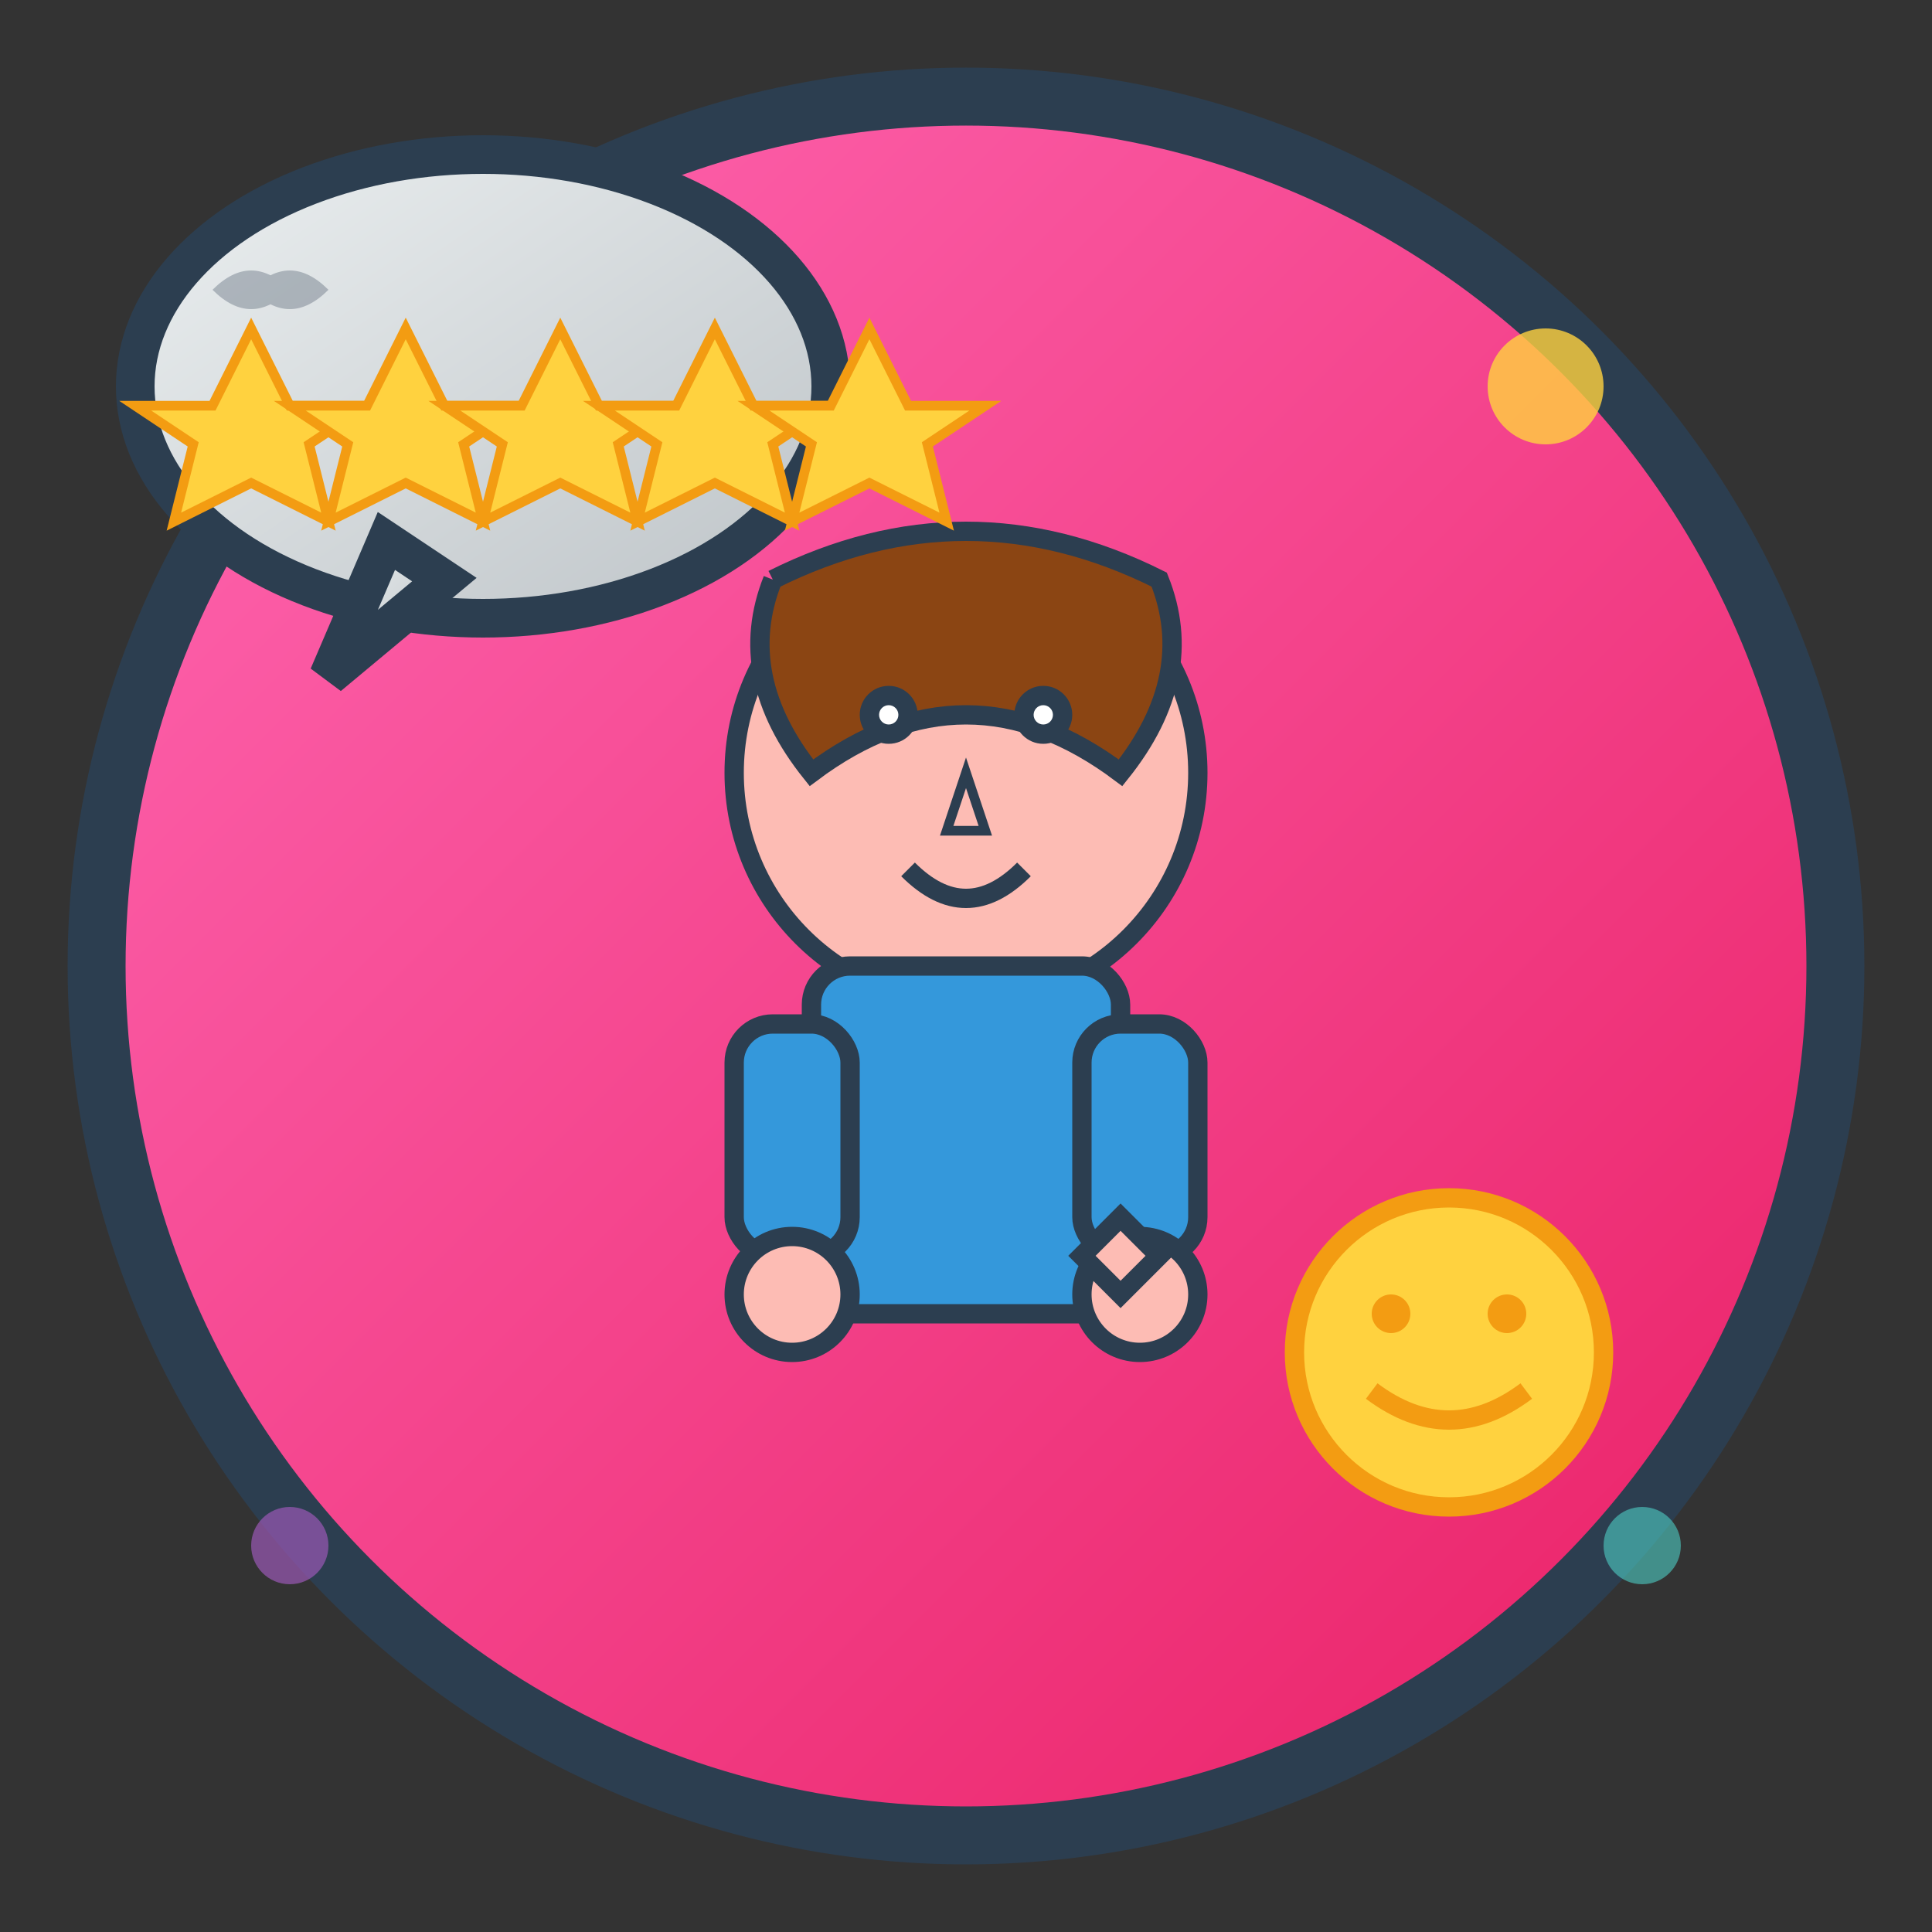
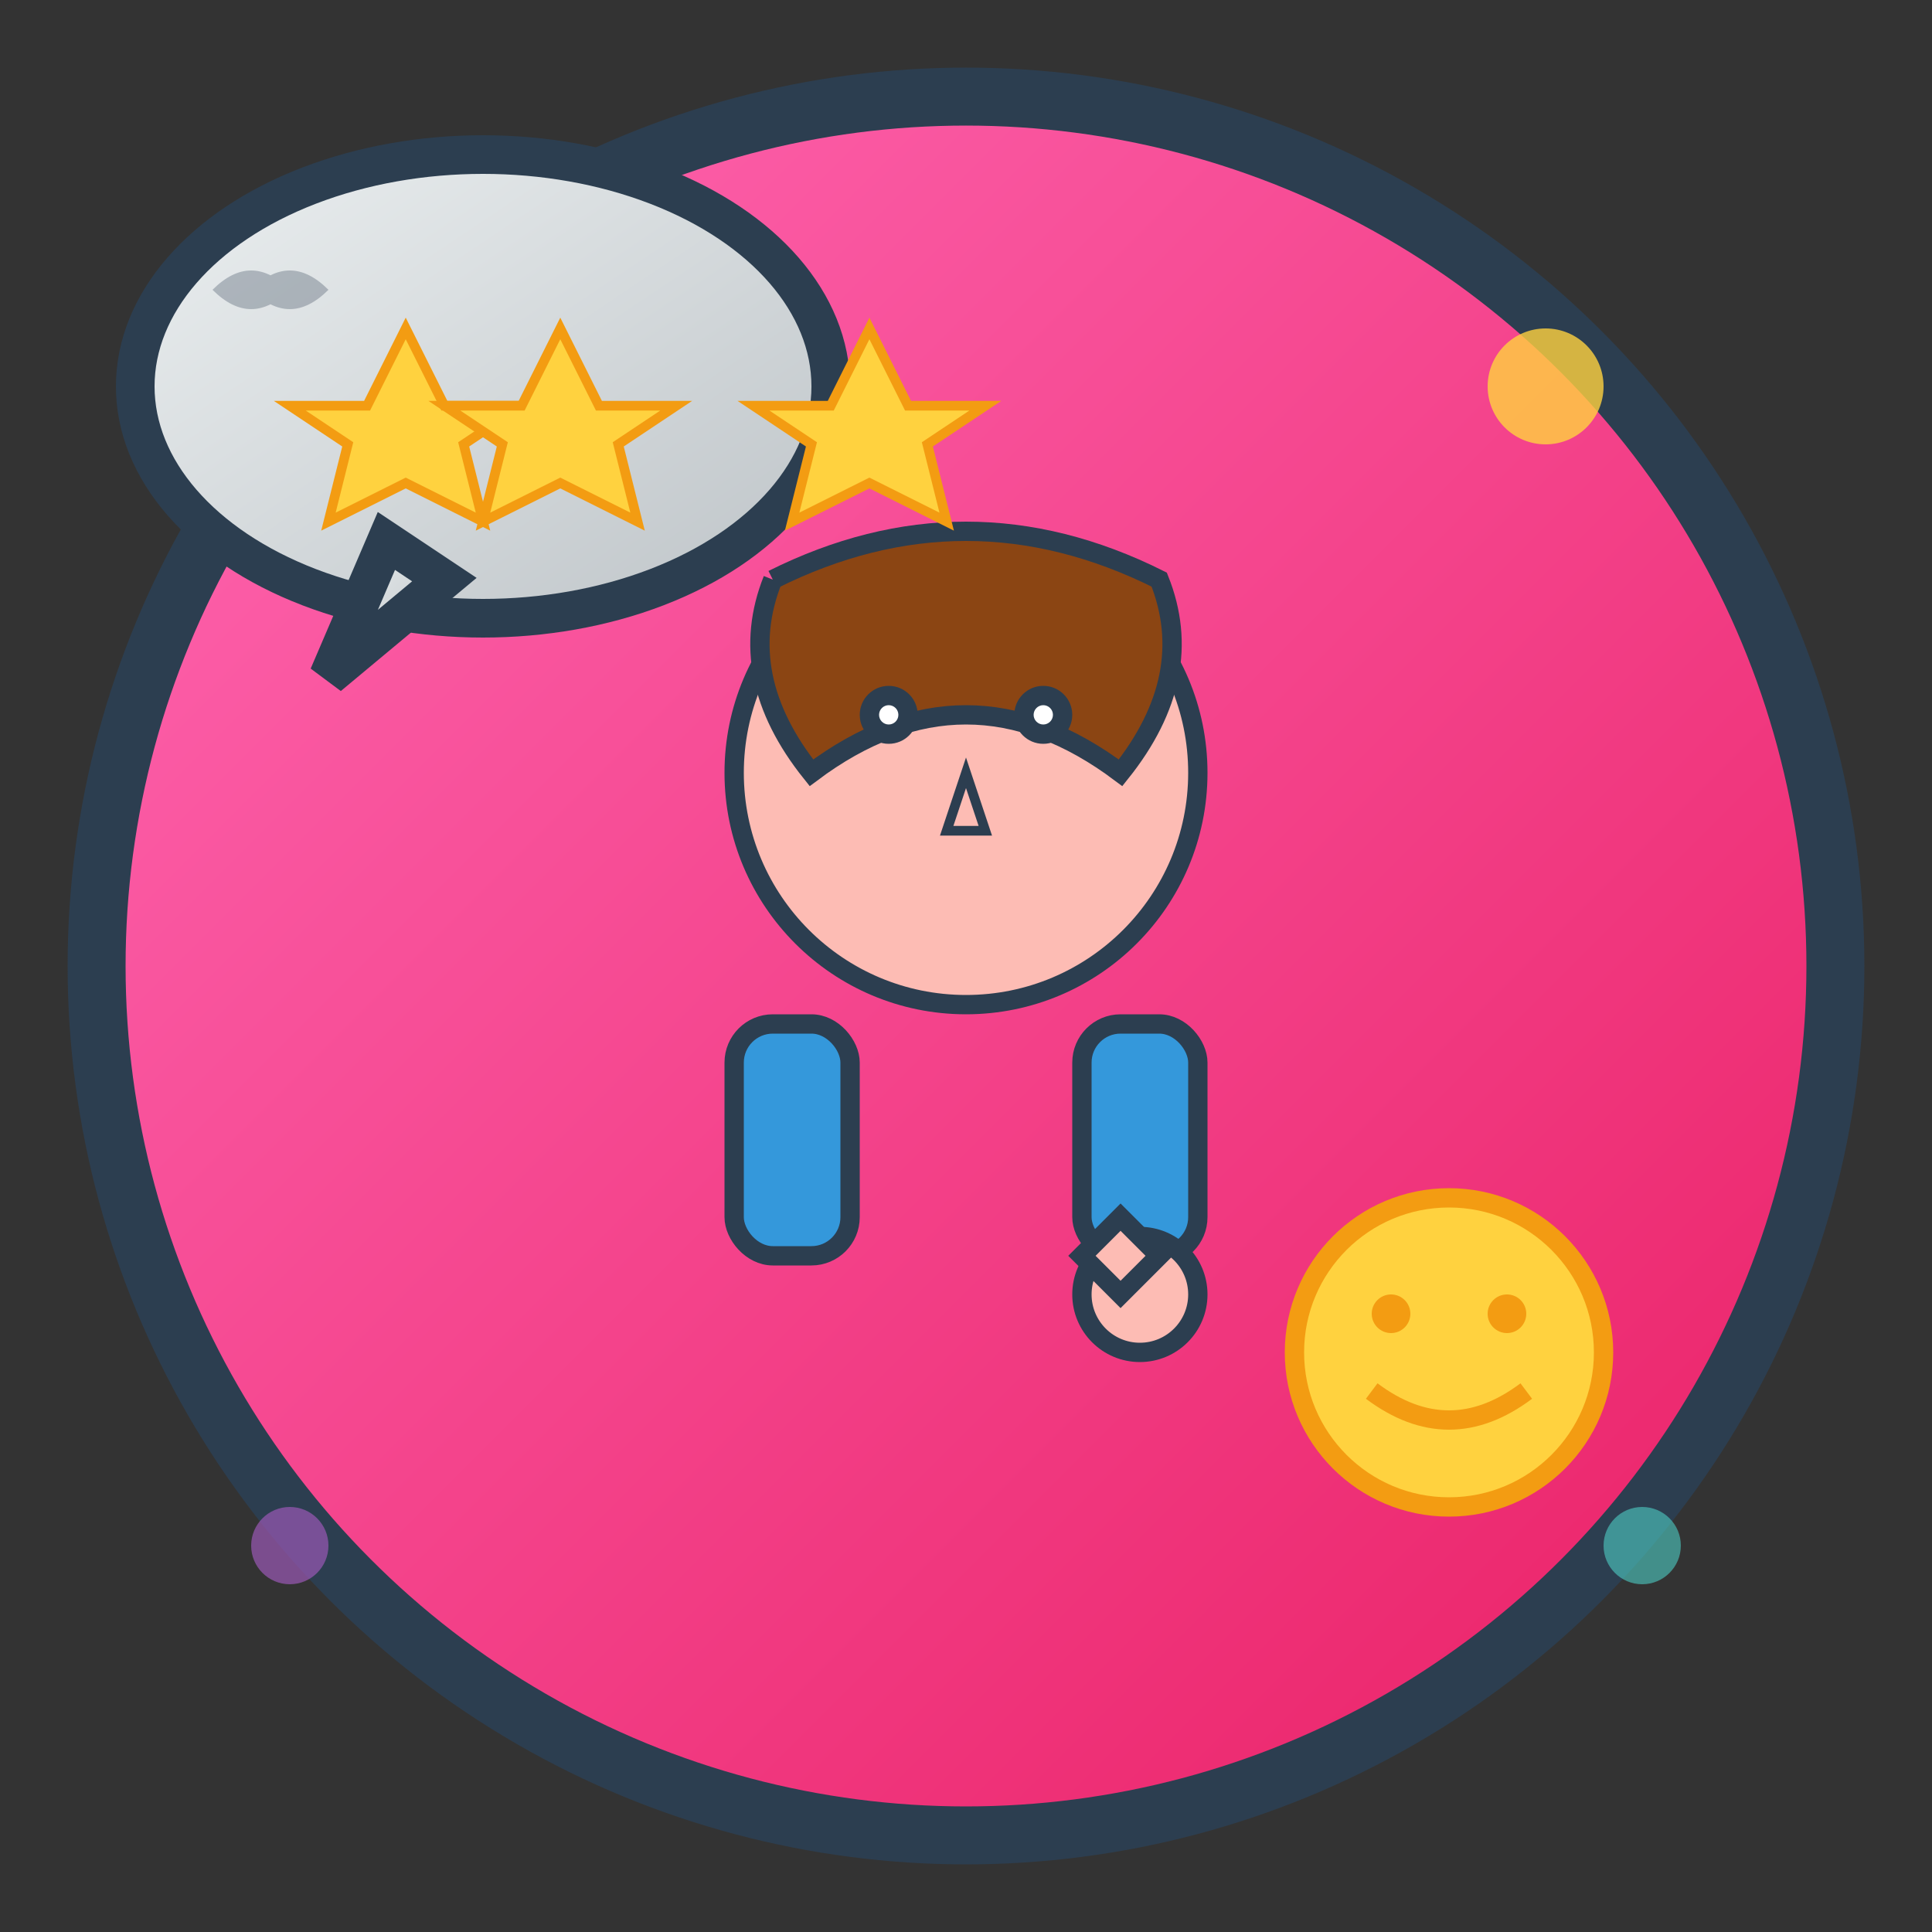
<svg xmlns="http://www.w3.org/2000/svg" viewBox="0 0 100 100" width="100" height="100">
  <rect x="0" y="0" width="100" height="100" fill="#333333" stroke="none" />
  <defs>
    <linearGradient id="customerGradient" x1="0%" y1="0%" x2="100%" y2="100%">
      <stop offset="0%" style="stop-color:#FF69B4;stop-opacity:1" />
      <stop offset="100%" style="stop-color:#E91E63;stop-opacity:1" />
    </linearGradient>
    <linearGradient id="speechGradient" x1="0%" y1="0%" x2="100%" y2="100%">
      <stop offset="0%" style="stop-color:#ECF0F1;stop-opacity:1" />
      <stop offset="100%" style="stop-color:#BDC3C7;stop-opacity:1" />
    </linearGradient>
  </defs>
  <circle cx="50" cy="50" r="45" fill="url(#customerGradient)" stroke="#2C3E50" stroke-width="3" />
  <g transform="translate(50, 55)">
    <circle cx="0" cy="-15" r="12" fill="#FDBCB4" stroke="#2C3E50" stroke-width="1" />
    <path d="M-10 -25 Q0 -30 10 -25 Q12 -20 8 -15 Q4 -18 0 -18 Q-4 -18 -8 -15 Q-12 -20 -10 -25" fill="#8B4513" stroke="#2C3E50" stroke-width="1" />
    <circle cx="-4" cy="-18" r="1.5" fill="#2C3E50" />
    <circle cx="4" cy="-18" r="1.5" fill="#2C3E50" />
    <circle cx="-4" cy="-18" r="0.5" fill="white" />
    <circle cx="4" cy="-18" r="0.5" fill="white" />
    <path d="M0 -15 L-1 -12 L1 -12 Z" fill="#FDBCB4" stroke="#2C3E50" stroke-width="0.5" />
-     <path d="M-3 -10 Q0 -7 3 -10" stroke="#2C3E50" stroke-width="1" fill="none" />
-     <rect x="-8" y="-5" width="16" height="18" fill="#3498DB" stroke="#2C3E50" stroke-width="1" rx="2" />
    <rect x="-12" y="-2" width="6" height="12" fill="#3498DB" stroke="#2C3E50" stroke-width="1" rx="2" />
    <rect x="6" y="-2" width="6" height="12" fill="#3498DB" stroke="#2C3E50" stroke-width="1" rx="2" />
-     <circle cx="-9" cy="12" r="3" fill="#FDBCB4" stroke="#2C3E50" stroke-width="1" />
    <circle cx="9" cy="12" r="3" fill="#FDBCB4" stroke="#2C3E50" stroke-width="1" />
    <path d="M6 10 L8 8 L10 10 L8 12 Z" fill="#FDBCB4" stroke="#2C3E50" stroke-width="1" />
  </g>
  <g transform="translate(25, 20)">
    <ellipse cx="0" cy="0" rx="18" ry="12" fill="url(#speechGradient)" stroke="#2C3E50" stroke-width="2" />
    <path d="M-5 8 L-8 15 L-2 10 Z" fill="url(#speechGradient)" stroke="#2C3E50" stroke-width="2" />
    <g transform="translate(-12, -3)">
-       <path d="M0 0 L2 4 L6 4 L3 6 L4 10 L0 8 L-4 10 L-3 6 L-6 4 L-2 4 Z" fill="#FFD23F" stroke="#F39C12" stroke-width="0.5" />
-     </g>
+       </g>
    <g transform="translate(-4, -3)">
      <path d="M0 0 L2 4 L6 4 L3 6 L4 10 L0 8 L-4 10 L-3 6 L-6 4 L-2 4 Z" fill="#FFD23F" stroke="#F39C12" stroke-width="0.5" />
    </g>
    <g transform="translate(4, -3)">
      <path d="M0 0 L2 4 L6 4 L3 6 L4 10 L0 8 L-4 10 L-3 6 L-6 4 L-2 4 Z" fill="#FFD23F" stroke="#F39C12" stroke-width="0.5" />
    </g>
    <g transform="translate(12, -3)">
-       <path d="M0 0 L2 4 L6 4 L3 6 L4 10 L0 8 L-4 10 L-3 6 L-6 4 L-2 4 Z" fill="#FFD23F" stroke="#F39C12" stroke-width="0.5" />
-     </g>
+       </g>
    <g transform="translate(20, -3)">
      <path d="M0 0 L2 4 L6 4 L3 6 L4 10 L0 8 L-4 10 L-3 6 L-6 4 L-2 4 Z" fill="#FFD23F" stroke="#F39C12" stroke-width="0.5" />
    </g>
  </g>
  <g transform="translate(15, 15)">
    <path d="M0 0 Q-2 -2 -4 0 Q-2 2 0 0 M2 0 Q0 -2 -2 0 Q0 2 2 0" fill="#2C3E50" opacity="0.3" />
  </g>
  <circle cx="80" cy="20" r="3" fill="#FFD23F" opacity="0.8" />
  <circle cx="85" cy="80" r="2" fill="#4ECDC4" opacity="0.6" />
  <circle cx="15" cy="80" r="2" fill="#9B59B6" opacity="0.7" />
  <g transform="translate(75, 70)">
    <circle cx="0" cy="0" r="8" fill="#FFD23F" stroke="#F39C12" stroke-width="1" />
    <circle cx="-3" cy="-2" r="1" fill="#F39C12" />
    <circle cx="3" cy="-2" r="1" fill="#F39C12" />
    <path d="M-4 2 Q0 5 4 2" stroke="#F39C12" stroke-width="1" fill="none" />
  </g>
</svg>